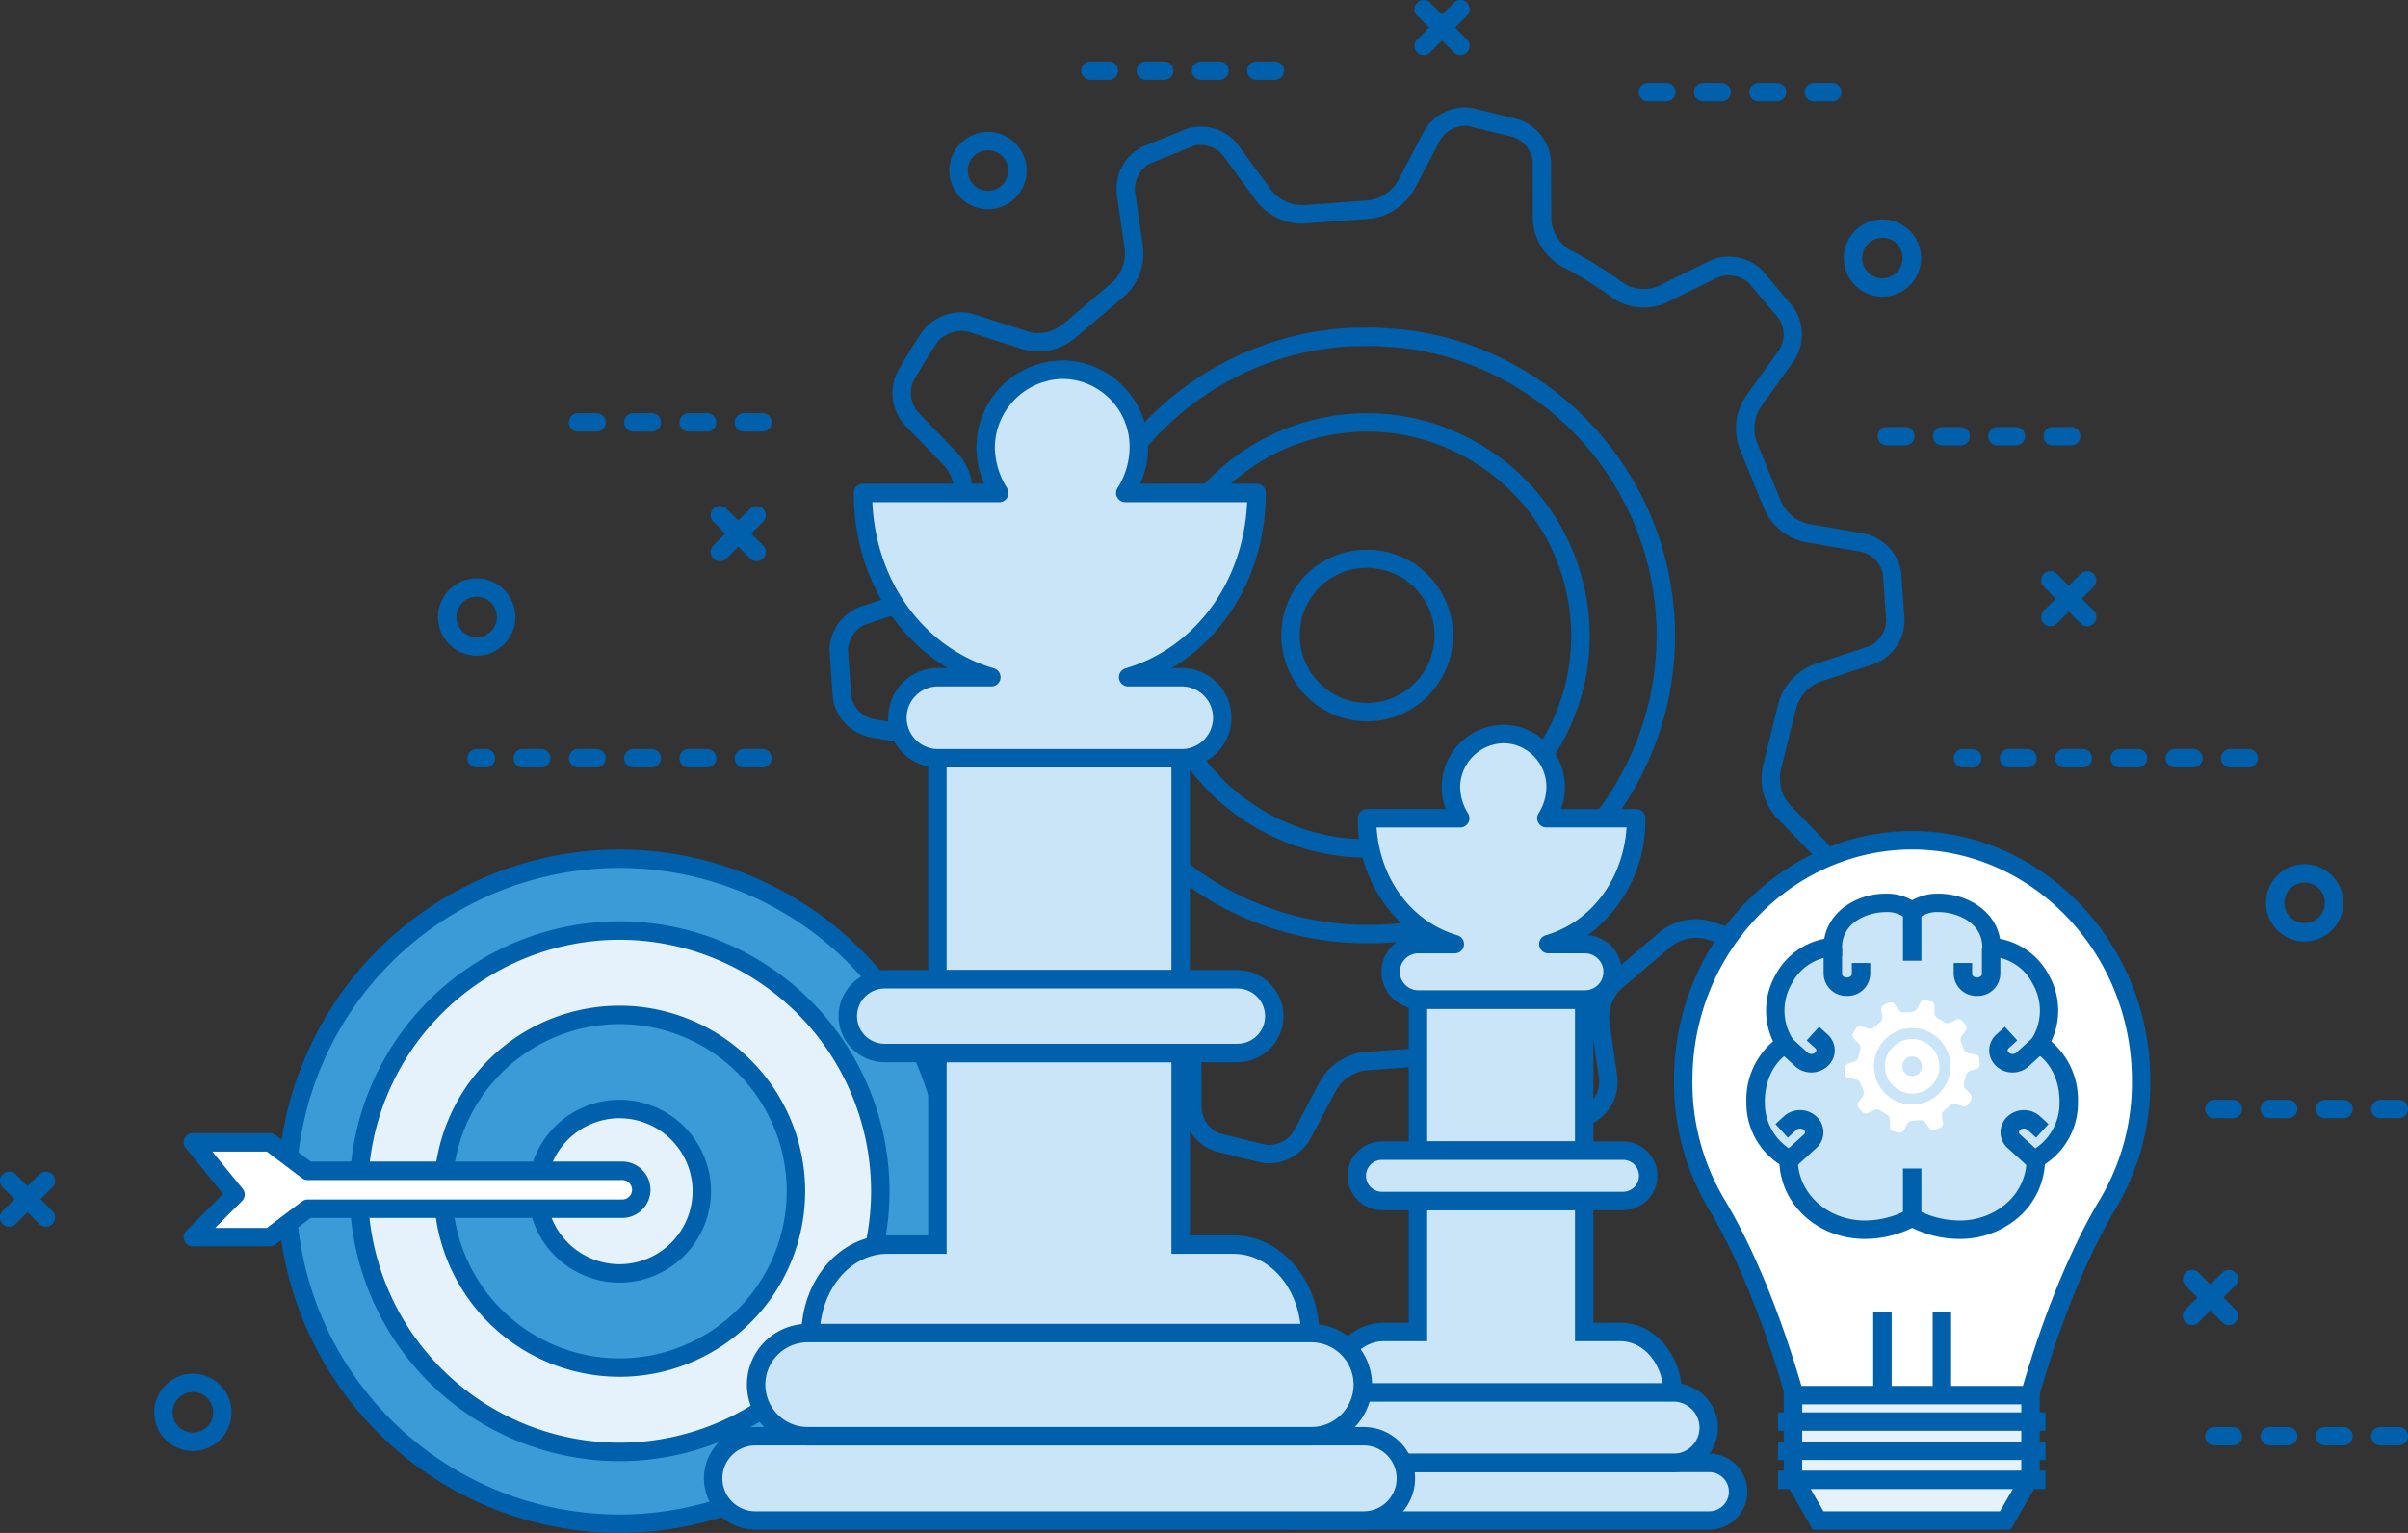
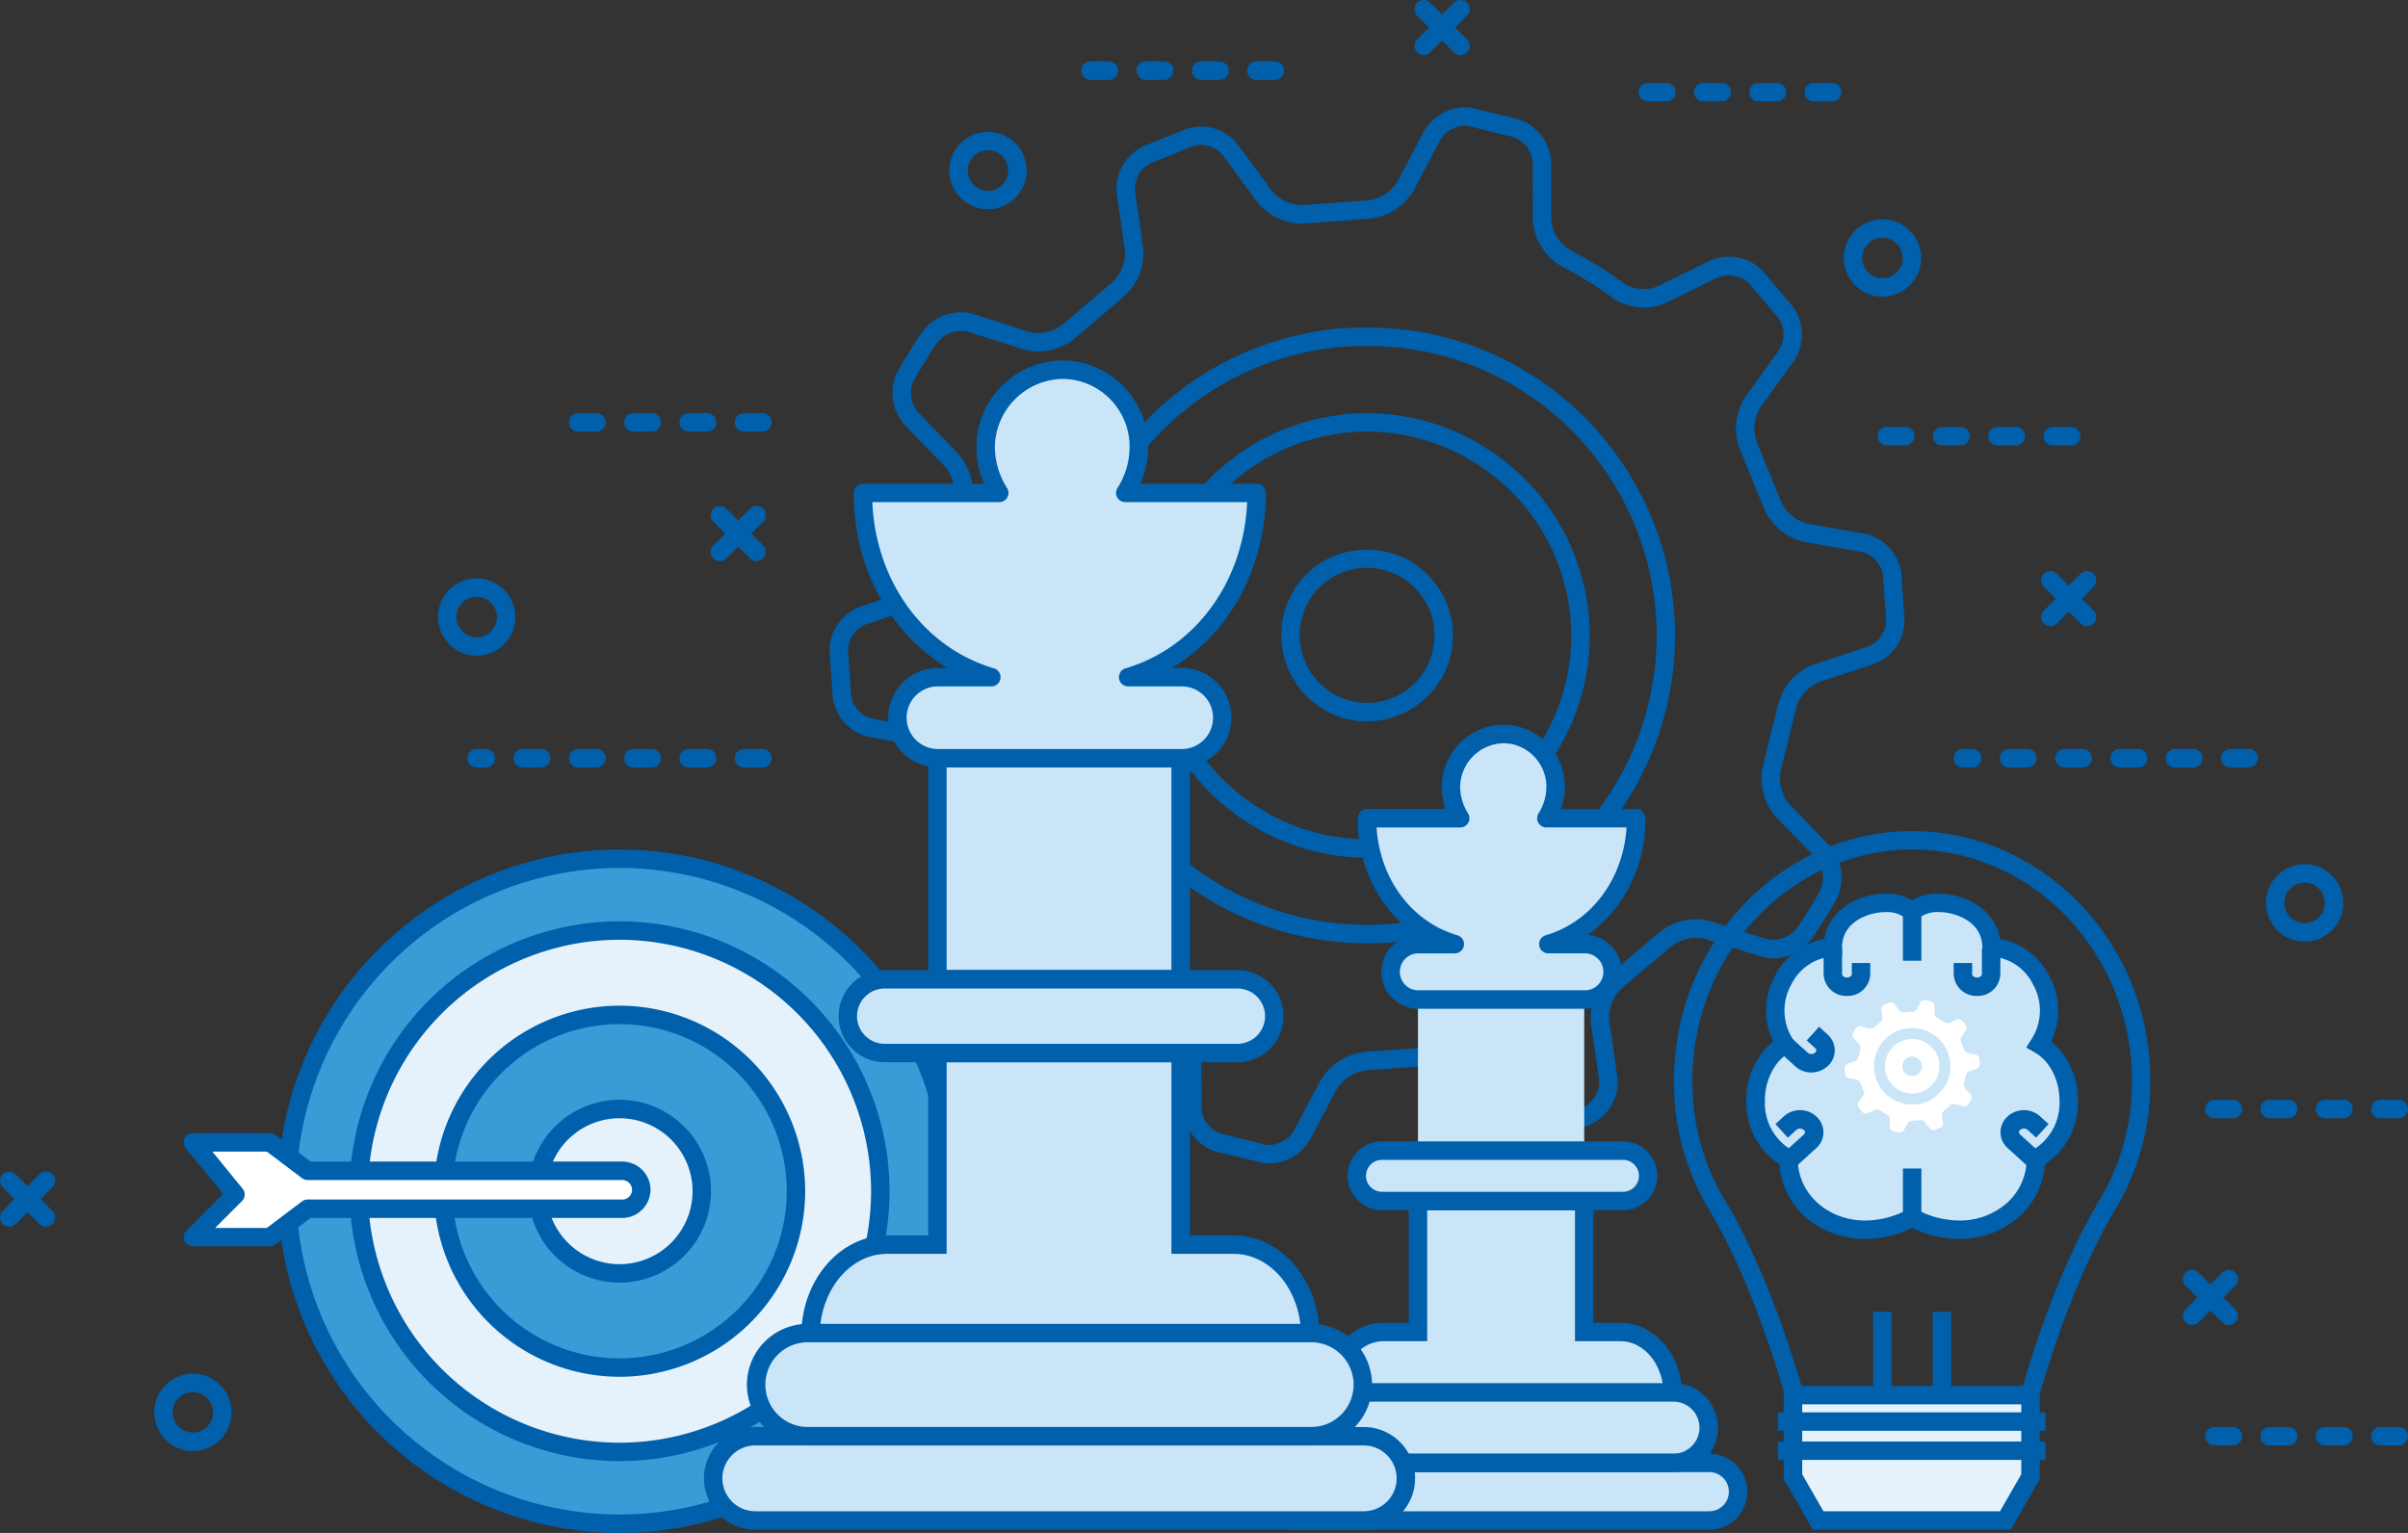
<svg xmlns="http://www.w3.org/2000/svg" width="399.583" height="254.445" viewBox="0 0 399.583 254.445">
  <rect x="0" y="0" width="399.583" height="254.445" fill="#333333" stroke="none" />
  <g id="Group_1514" data-name="Group 1514" transform="translate(404.114 -527.981)">
    <g id="Group_1385" data-name="Group 1385" transform="translate(-266.461 545.796)">
      <g id="Group_1378" data-name="Group 1378" transform="translate(1.526 1.528)">
        <g id="Group_1373" data-name="Group 1373">
          <g id="Group_1372" data-name="Group 1372">
            <g id="Group_1371" data-name="Group 1371">
              <g id="Group_1370" data-name="Group 1370">
                <path id="Path_2734" data-name="Path 2734" d="M-107.282,620.768a6.325,6.325,0,0,0-4.865-5.1l-9.364-1.623a8.138,8.138,0,0,1-5.738-4.953l-3.771-9.273a8.049,8.049,0,0,1,.674-7.511l5.567-7.746a6.314,6.314,0,0,0-.1-7.048l-5.037-5.975a6.341,6.341,0,0,0-6.959-1.273l-8.562,4.2a7.855,7.855,0,0,1-7.422-.727s-1.457-1.129-4.193-2.832c-2.708-1.671-4.372-2.474-4.372-2.474a7.919,7.919,0,0,1-3.932-6.336l-.029-9.575a6.412,6.412,0,0,0-4.262-5.644l-7.559-1.852a6.352,6.352,0,0,0-6.371,3.029l-1.445,2.743-1.745,3.325-1.243,2.354a8.246,8.246,0,0,1-6.476,3.931l-3.684.236-1.659.125-4.643.356a8.087,8.087,0,0,1-6.969-2.964l-5.613-7.644a6.266,6.266,0,0,0-6.739-2.112l-7.237,2.927a6.325,6.325,0,0,0-3.392,6.2l1.352,9.44a8.012,8.012,0,0,1-2.963,6.943l-7.668,6.509a8.069,8.069,0,0,1-7.316,1.69l-9.075-2.909a6.521,6.521,0,0,0-6.774,2.208s-.695.941-2.133,3.289c-1.469,2.405-2,3.376-2,3.376a6.462,6.462,0,0,0,1,7.015l6.642,6.858a8.249,8.249,0,0,1,1.745,7.343l-2.448,9.793a8.177,8.177,0,0,1-4.921,5.683l-9.038,2.994a6.292,6.292,0,0,0-4.053,5.735l.554,7.845a6.323,6.323,0,0,0,4.862,5.1l9.367,1.623a8.159,8.159,0,0,1,5.737,4.953l3.771,9.278a8.121,8.121,0,0,1-.618,7.511l-5.595,7.773a6.176,6.176,0,0,0,.125,7.024l4.98,5.971a6.339,6.339,0,0,0,6.958,1.273l8.561-4.209a7.806,7.806,0,0,1,7.423.726s1.514,1.138,4.194,2.837c2.706,1.667,4.4,2.528,4.4,2.528a7.727,7.727,0,0,1,3.932,6.309l.032,9.547a6.343,6.343,0,0,0,4.231,5.644l7.562,1.852a6.352,6.352,0,0,0,6.368-3.029l4.46-8.418a8.221,8.221,0,0,1,6.45-3.934l9.987-.717a8.105,8.105,0,0,1,6.971,2.957l5.611,7.648a6.261,6.261,0,0,0,6.74,2.115l7.266-2.981a6.255,6.255,0,0,0,3.363-6.175l-1.355-9.413a8.013,8.013,0,0,1,2.963-6.941l7.668-6.512A8.081,8.081,0,0,1-137.759,680l9.079,2.877a6.464,6.464,0,0,0,6.74-2.184s.7-.937,2.163-3.283c1.5-2.4,1.971-3.4,1.971-3.4a6.526,6.526,0,0,0-.993-7.042l-6.618-6.8a8.111,8.111,0,0,1-1.744-7.343l2.418-9.769a8.179,8.179,0,0,1,4.923-5.709l9.064-2.988a6.271,6.271,0,0,0,4.027-5.792Zm-44.986,36.47a49.6,49.6,0,0,1-68.309,15.926A49.571,49.571,0,0,1-236.5,604.878a49.487,49.487,0,0,1,36.126-23.059,36.72,36.72,0,0,1,4.976-.29,30.955,30.955,0,0,1,4.573.122,37.054,37.054,0,0,1,4.985.55,49.02,49.02,0,0,1,17.625,6.727A49.6,49.6,0,0,1-152.268,657.239Z" transform="translate(282.07 -544.943)" fill="none" />
              </g>
            </g>
          </g>
        </g>
        <g id="Group_1377" data-name="Group 1377" transform="translate(52.304 50.766)">
          <g id="Group_1376" data-name="Group 1376">
            <g id="Group_1375" data-name="Group 1375">
              <g id="Group_1374" data-name="Group 1374">
                <path id="Path_2735" data-name="Path 2735" d="M-182.193,594.831a34.841,34.841,0,0,0-10.469-4.4,34.705,34.705,0,0,0-14.537-.38,35.138,35.138,0,0,0-23.671,16.112,35.3,35.3,0,0,0,11.414,48.676,35.336,35.336,0,0,0,48.706-11.385A35.285,35.285,0,0,0-182.193,594.831Zm-7.815,36.661a12.725,12.725,0,0,1-17.515,4.144,12.757,12.757,0,0,1-4.116-17.569,12.1,12.1,0,0,1,3.809-3.914,12.746,12.746,0,0,1,13.734-.146,3.185,3.185,0,0,1,.8.583A12.67,12.67,0,0,1-190.008,631.492Z" transform="translate(236.205 -589.459)" fill="none" />
              </g>
            </g>
          </g>
        </g>
      </g>
      <g id="Group_1381" data-name="Group 1381">
        <g id="Group_1379" data-name="Group 1379">
          <path id="Path_2736" data-name="Path 2736" d="M-210.461,718.892a6.493,6.493,0,0,1-1.24-.119l-7.632-1.867a7.826,7.826,0,0,1-5.4-7.116l-.032-9.557a6.234,6.234,0,0,0-3.072-4.938c-.1-.049-1.8-.92-4.531-2.6-2.716-1.724-4.247-2.87-4.311-2.919a6.093,6.093,0,0,0-3.548-1.041,5.269,5.269,0,0,0-2.28.465l-8.562,4.21a7.17,7.17,0,0,1-3.133.693,7.82,7.82,0,0,1-5.61-2.285l-5.045-6.045a7.729,7.729,0,0,1-.18-8.913l5.583-7.756a6.607,6.607,0,0,0,.487-5.943l-3.816-9.378a6.654,6.654,0,0,0-4.59-4.023l-9.359-1.62a7.85,7.85,0,0,1-6.117-6.413l-.563-7.929a7.814,7.814,0,0,1,5.1-7.3l9.034-2.991a6.7,6.7,0,0,0,3.9-4.5l2.47-9.891a6.724,6.724,0,0,0-1.362-5.909l-6.641-6.858a7.928,7.928,0,0,1-1.254-8.787c.014-.025.555-1.016,2.052-3.465,1.456-2.378,2.176-3.358,2.207-3.4a8.087,8.087,0,0,1,6.371-3.071,6.933,6.933,0,0,1,2.095.314l9.08,2.912a4.9,4.9,0,0,0,1.481.207,6.572,6.572,0,0,0,4.306-1.543l7.741-6.574a6.6,6.6,0,0,0,2.436-5.571l-1.351-9.429a7.839,7.839,0,0,1,4.258-7.8l7.311-2.959a7.758,7.758,0,0,1,8.548,2.629l5.61,7.641a6.579,6.579,0,0,0,5.53,2.353l10.094-.728a6.769,6.769,0,0,0,5.229-3.133l4.426-8.408a7.954,7.954,0,0,1,6.779-3.932,6.488,6.488,0,0,1,1.237.116l7.63,1.867a7.906,7.906,0,0,1,5.427,7.1l.029,9.6a6.44,6.44,0,0,0,3.1,4.982c.034.016,1.731.839,4.474,2.531,2.777,1.728,4.265,2.876,4.328,2.925a5.956,5.956,0,0,0,3.5,1.017,5.571,5.571,0,0,0,2.331-.464l8.545-4.194a7.129,7.129,0,0,1,3.127-.693,7.844,7.844,0,0,1,5.613,2.284l5.1,6.043a7.893,7.893,0,0,1,.17,8.924l-5.567,7.749a6.538,6.538,0,0,0-.537,5.956l3.809,9.357a6.641,6.641,0,0,0,4.589,4.025l9.357,1.621a7.857,7.857,0,0,1,6.122,6.418l.561,7.873a7.791,7.791,0,0,1-5.053,7.348l-9.084,2.995a6.711,6.711,0,0,0-3.9,4.526l-2.438,9.866a6.647,6.647,0,0,0,1.361,5.915l6.612,6.8a8.009,8.009,0,0,1,1.248,8.828h0s-.512,1.065-2.022,3.491c-1.484,2.373-2.2,3.347-2.235,3.387a8.062,8.062,0,0,1-6.33,3.054,6.691,6.691,0,0,1-2.12-.331l-9.057-2.87a6.678,6.678,0,0,0-5.83,1.335l-7.731,6.57a6.589,6.589,0,0,0-2.438,5.568l1.355,9.4a7.752,7.752,0,0,1-4.249,7.788l-7.313,3a7.725,7.725,0,0,1-8.558-2.631l-5.607-7.642a6.584,6.584,0,0,0-5.53-2.347l-10.085.726a6.758,6.758,0,0,0-5.206,3.121l-4.462,8.422A7.951,7.951,0,0,1-210.461,718.892Zm-29.761-33.215a9.1,9.1,0,0,1,5.387,1.656c.014.011,1.506,1.128,4.093,2.768,2.593,1.6,4.256,2.448,4.272,2.458a9.257,9.257,0,0,1,4.769,7.66l.031,9.554a4.805,4.805,0,0,0,3.134,4.182l7.494,1.833a3.476,3.476,0,0,0,.582.046,4.9,4.9,0,0,0,4.077-2.316l4.454-8.407a9.752,9.752,0,0,1,7.768-4.749l9.91-.712a6.266,6.266,0,0,1,.883-.056,9.692,9.692,0,0,1,7.434,3.636l5.607,7.645a4.792,4.792,0,0,0,3.754,1.78,3.679,3.679,0,0,0,1.236-.2l7.2-2.957a4.736,4.736,0,0,0,2.428-4.553l-1.354-9.4a9.564,9.564,0,0,1,3.59-8.4l7.565-6.433a9.607,9.607,0,0,1,6.379-2.341,7.679,7.679,0,0,1,2.439.373l9.056,2.869a4.983,4.983,0,0,0,5.049-1.636c.008-.01.693-.941,2.1-3.184,1.408-2.262,1.883-3.241,1.887-3.251a5.01,5.01,0,0,0-.721-5.327l-6.606-6.793a9.64,9.64,0,0,1-2.1-8.879l2.389-9.666a9.706,9.706,0,0,1,5.914-6.79l9.079-2.992a4.771,4.771,0,0,0,2.978-4.274l-.551-7.748a4.766,4.766,0,0,0-3.611-3.705l-9.354-1.621a9.6,9.6,0,0,1-6.927-5.973l-3.738-9.184a9.525,9.525,0,0,1,.863-9l5.553-7.727a4.767,4.767,0,0,0-.063-5.216l-5-5.927a5.021,5.021,0,0,0-5.116-.884l-8.561,4.2a8.563,8.563,0,0,1-3.661.77,8.96,8.96,0,0,1-5.364-1.654c-.021-.017-1.449-1.115-4.072-2.748-2.59-1.6-4.214-2.387-4.23-2.395a9.481,9.481,0,0,1-4.8-7.7l-.03-9.583a4.875,4.875,0,0,0-3.161-4.18l-7.492-1.835a3.479,3.479,0,0,0-.582-.044,4.9,4.9,0,0,0-4.08,2.315l-4.425,8.408a9.78,9.78,0,0,1-7.815,4.748l-9.884.712a6.427,6.427,0,0,1-.888.056,9.676,9.676,0,0,1-7.434-3.645l-5.609-7.638a4.8,4.8,0,0,0-3.754-1.778,3.638,3.638,0,0,0-1.235.2l-7.18,2.9a4.823,4.823,0,0,0-2.451,4.57l1.351,9.436a9.571,9.571,0,0,1-3.587,8.4l-7.568,6.432a9.5,9.5,0,0,1-6.358,2.334,8,8,0,0,1-2.412-.352l-9.078-2.911a5.183,5.183,0,0,0-5.075,1.656c-.008.011-.689.942-2.061,3.184-1.422,2.329-1.951,3.287-1.965,3.313a4.916,4.916,0,0,0,.749,5.2l6.649,6.869a9.721,9.721,0,0,1,2.109,8.859l-2.427,9.711a9.688,9.688,0,0,1-5.913,6.76l-9.048,3a4.786,4.786,0,0,0-3,4.253l.55,7.768a4.833,4.833,0,0,0,3.607,3.7l9.357,1.621a9.612,9.612,0,0,1,6.926,5.972l3.739,9.19a9.587,9.587,0,0,1-.79,8.975l-5.6,7.777a4.687,4.687,0,0,0,.083,5.181l4.955,5.942a5.03,5.03,0,0,0,5.111.878l8.558-4.207A8.257,8.257,0,0,1-240.222,685.677Z" transform="translate(283.408 -543.603)" fill="#0060ac" />
        </g>
        <g id="Group_1380" data-name="Group 1380" transform="translate(38.104 36.551)">
          <path id="Path_2737" data-name="Path 2737" d="M-198.918,677.864a51.1,51.1,0,0,1-26.968-7.713,51.177,51.177,0,0,1-16.418-70.393,50.951,50.951,0,0,1,37.235-23.769,37.943,37.943,0,0,1,4.874-.3h.3a33.117,33.117,0,0,1,4.714.13,38.052,38.052,0,0,1,5.1.567,50.413,50.413,0,0,1,18.163,6.934,51.2,51.2,0,0,1,16.443,70.415A50.829,50.829,0,0,1-198.918,677.864Zm.476-99.151q-.691,0-1.391.033h-.361a35.2,35.2,0,0,0-4.489.277,47.91,47.91,0,0,0-35.022,22.351,48.116,48.116,0,0,0,15.434,66.181,48.066,48.066,0,0,0,25.353,7.25,47.786,47.786,0,0,0,40.847-22.685,48.138,48.138,0,0,0-15.458-66.2A47.355,47.355,0,0,0-190.6,579.4a35.635,35.635,0,0,0-4.793-.529C-196.464,578.763-197.46,578.713-198.443,578.713Z" transform="translate(249.996 -575.654)" fill="#0060ac" />
        </g>
      </g>
      <g id="Group_1384" data-name="Group 1384" transform="translate(52.292 50.77)">
        <g id="Group_1382" data-name="Group 1382">
          <path id="Path_2738" data-name="Path 2738" d="M-200.632,661.9h0a36.768,36.768,0,0,1-19.439-5.574,36.676,36.676,0,0,1-16.495-22.931,36.587,36.587,0,0,1,4.59-27.852,36.842,36.842,0,0,1,24.7-16.808,36.467,36.467,0,0,1,15.166.4,36.406,36.406,0,0,1,10.932,4.6,36.58,36.58,0,0,1,16.479,22.9,36.549,36.549,0,0,1-4.557,27.822A36.741,36.741,0,0,1-200.632,661.9Zm-.007-70.723a33.117,33.117,0,0,0-6.087.566,33.781,33.781,0,0,0-22.654,15.414,33.553,33.553,0,0,0-4.212,25.539,33.635,33.635,0,0,0,15.132,21.033,33.714,33.714,0,0,0,17.825,5.112h0a33.7,33.7,0,0,0,28.772-16.006,33.506,33.506,0,0,0,4.177-25.506,33.555,33.555,0,0,0-15.125-21.007,33.4,33.4,0,0,0-10.029-4.216A33.466,33.466,0,0,0-200.639,591.176Z" transform="translate(237.554 -588.122)" fill="#0060ac" />
        </g>
        <g id="Group_1383" data-name="Group 1383" transform="translate(22.67 22.656)">
          <path id="Path_2739" data-name="Path 2739" d="M-203.487,636.474a14,14,0,0,1-7.451-2.145,14.328,14.328,0,0,1-4.6-19.669,13.612,13.612,0,0,1,4.3-4.408A14.529,14.529,0,0,1-195.9,610.1a4.123,4.123,0,0,1,.976.7A14.243,14.243,0,0,1-191.31,629.7,14.273,14.273,0,0,1-203.487,636.474Zm0-25.474a11.007,11.007,0,0,0-6.1,1.828,10.581,10.581,0,0,0-3.354,3.444,11.265,11.265,0,0,0,3.624,15.464,10.948,10.948,0,0,0,5.83,1.68,11.234,11.234,0,0,0,9.579-5.335,11.17,11.17,0,0,0-2.89-14.856l-.152-.126a1.808,1.808,0,0,0-.422-.32A11.639,11.639,0,0,0-203.483,611Z" transform="translate(217.676 -607.988)" fill="#0060ac" />
        </g>
      </g>
    </g>
    <g id="Group_1404" data-name="Group 1404" transform="translate(-373.632 668.989)">
      <g id="Group_1387" data-name="Group 1387" transform="translate(17.138 1.529)">
        <g id="Group_1386" data-name="Group 1386">
          <path id="Path_2740" data-name="Path 2740" d="M-362.357,708.158a55.189,55.189,0,0,0,55.19,55.189,55.188,55.188,0,0,0,55.189-55.189,55.188,55.188,0,0,0-55.189-55.189A55.189,55.189,0,0,0-362.357,708.158Z" transform="translate(362.357 -652.969)" fill="#3a9bd7" />
        </g>
      </g>
      <g id="Group_1389" data-name="Group 1389" transform="translate(29.059 13.449)">
        <g id="Group_1388" data-name="Group 1388">
          <path id="Path_2741" data-name="Path 2741" d="M-351.9,706.69a43.27,43.27,0,0,0,43.269,43.269,43.269,43.269,0,0,0,43.268-43.269,43.269,43.269,0,0,0-43.268-43.269A43.27,43.27,0,0,0-351.9,706.69Z" transform="translate(351.904 -663.421)" fill="#e6f2fb" />
        </g>
      </g>
      <g id="Group_1391" data-name="Group 1391" transform="translate(43.057 27.448)">
        <g id="Group_1390" data-name="Group 1390">
          <circle id="Ellipse_81" data-name="Ellipse 81" cx="29.27" cy="29.27" r="29.27" fill="#3a9bd7" />
        </g>
      </g>
      <g id="Group_1393" data-name="Group 1393" transform="translate(58.684 43.075)">
        <g id="Group_1392" data-name="Group 1392">
          <circle id="Ellipse_82" data-name="Ellipse 82" cx="13.644" cy="13.644" r="13.644" fill="#e6f2fb" />
        </g>
      </g>
      <g id="Group_1395" data-name="Group 1395" transform="translate(15.609)">
        <g id="Group_1394" data-name="Group 1394">
          <path id="Path_2742" data-name="Path 2742" d="M-306.979,765.065A56.783,56.783,0,0,1-363.7,708.346a56.782,56.782,0,0,1,56.719-56.718,56.782,56.782,0,0,1,56.718,56.718A56.783,56.783,0,0,1-306.979,765.065Zm0-110.379a53.721,53.721,0,0,0-53.661,53.659,53.72,53.72,0,0,0,53.661,53.66,53.72,53.72,0,0,0,53.659-53.66A53.72,53.72,0,0,0-306.979,654.687Z" transform="translate(363.698 -651.628)" fill="#0060ac" />
        </g>
      </g>
      <g id="Group_1397" data-name="Group 1397" transform="translate(27.529 11.92)">
        <g id="Group_1396" data-name="Group 1396">
          <path id="Path_2743" data-name="Path 2743" d="M-308.446,751.678a44.849,44.849,0,0,1-44.8-44.8,44.849,44.849,0,0,1,44.8-44.8,44.849,44.849,0,0,1,44.8,44.8A44.849,44.849,0,0,1-308.446,751.678Zm0-86.54a41.787,41.787,0,0,0-41.739,41.74,41.787,41.787,0,0,0,41.739,41.74,41.786,41.786,0,0,0,41.738-41.74A41.786,41.786,0,0,0-308.446,665.139Z" transform="translate(353.245 -662.08)" fill="#0060ac" />
        </g>
      </g>
      <g id="Group_1399" data-name="Group 1399" transform="translate(41.528 25.918)">
        <g id="Group_1398" data-name="Group 1398">
          <path id="Path_2744" data-name="Path 2744" d="M-310.17,735.955a30.834,30.834,0,0,1-30.8-30.8,30.835,30.835,0,0,1,30.8-30.8,30.835,30.835,0,0,1,30.8,30.8A30.835,30.835,0,0,1-310.17,735.955Zm0-58.54a27.772,27.772,0,0,0-27.741,27.74A27.773,27.773,0,0,0-310.17,732.9a27.772,27.772,0,0,0,27.74-27.742A27.772,27.772,0,0,0-310.17,677.415Z" transform="translate(340.97 -674.355)" fill="#0060ac" />
        </g>
      </g>
      <g id="Group_1401" data-name="Group 1401" transform="translate(57.154 41.545)">
        <g id="Group_1400" data-name="Group 1400">
          <path id="Path_2745" data-name="Path 2745" d="M-312.094,718.4a15.191,15.191,0,0,1-15.174-15.173,15.191,15.191,0,0,1,15.174-15.173,15.19,15.19,0,0,1,15.173,15.173A15.19,15.19,0,0,1-312.094,718.4Zm0-27.286a12.128,12.128,0,0,0-12.115,12.113,12.128,12.128,0,0,0,12.115,12.115,12.128,12.128,0,0,0,12.115-12.115A12.128,12.128,0,0,0-312.094,691.118Z" transform="translate(327.268 -688.058)" fill="#0060ac" />
        </g>
      </g>
      <g id="Group_1402" data-name="Group 1402" transform="translate(1.529 48.604)">
        <path id="Path_2746" data-name="Path 2746" d="M-304.926,698.968h-52.085l-6.261-4.72h-12.772l7.064,8.655-7.064,7.077h12.772l6.262-4.717h52.083a3.171,3.171,0,0,0,3.287-3.149A3.171,3.171,0,0,0-304.926,698.968Z" transform="translate(376.044 -694.248)" fill="#fff" />
      </g>
      <g id="Group_1403" data-name="Group 1403" transform="translate(0 47.075)">
        <path id="Path_2747" data-name="Path 2747" d="M-363.083,711.7h-12.773a1.53,1.53,0,0,1-1.413-.943,1.53,1.53,0,0,1,.331-1.666l6.087-6.1-6.19-7.585a1.531,1.531,0,0,1-.2-1.623,1.53,1.53,0,0,1,1.381-.874h12.773a1.522,1.522,0,0,1,.92.308l5.853,4.412h51.572a4.7,4.7,0,0,1,4.817,4.676,4.7,4.7,0,0,1-4.817,4.678h-51.571l-5.854,4.41A1.532,1.532,0,0,1-363.083,711.7Zm-9.084-3.058h8.572l5.854-4.41a1.531,1.531,0,0,1,.92-.307h52.083a1.637,1.637,0,0,0,1.757-1.619,1.654,1.654,0,0,0-1.757-1.616h-52.085a1.53,1.53,0,0,1-.92-.308l-5.853-4.412h-9.038l5.027,6.158a1.527,1.527,0,0,1-.1,2.046Z" transform="translate(377.385 -692.907)" fill="#0060ac" />
      </g>
    </g>
    <g id="Group_1405" data-name="Group 1405" transform="translate(-28.105 671.426)">
      <path id="Path_2748" data-name="Path 2748" d="M-67.981,666.6a6.426,6.426,0,0,1-6.418-6.42,6.424,6.424,0,0,1,6.418-6.417,6.424,6.424,0,0,1,6.418,6.417A6.426,6.426,0,0,1-67.981,666.6Zm0-9.778a3.362,3.362,0,0,0-3.36,3.357,3.364,3.364,0,0,0,3.36,3.361,3.364,3.364,0,0,0,3.36-3.361A3.362,3.362,0,0,0-67.981,656.825Z" transform="translate(74.399 -653.765)" fill="#0060ac" />
    </g>
    <g id="Group_1406" data-name="Group 1406" transform="translate(-98.162 564.391)">
      <path id="Path_2749" data-name="Path 2749" d="M-129.412,572.746a6.427,6.427,0,0,1-6.418-6.42,6.425,6.425,0,0,1,6.418-6.417,6.425,6.425,0,0,1,6.419,6.417A6.427,6.427,0,0,1-129.412,572.746Zm0-9.778a3.361,3.361,0,0,0-3.359,3.357,3.363,3.363,0,0,0,3.359,3.361,3.363,3.363,0,0,0,3.36-3.361A3.361,3.361,0,0,0-129.412,562.968Z" transform="translate(135.83 -559.908)" fill="#0060ac" />
    </g>
    <g id="Group_1407" data-name="Group 1407" transform="translate(-378.521 755.99)">
      <path id="Path_2750" data-name="Path 2750" d="M-375.254,740.754a6.425,6.425,0,0,1-6.418-6.417,6.426,6.426,0,0,1,6.418-6.419,6.426,6.426,0,0,1,6.419,6.419A6.425,6.425,0,0,1-375.254,740.754Zm0-9.778a3.363,3.363,0,0,0-3.359,3.361,3.361,3.361,0,0,0,3.359,3.358,3.362,3.362,0,0,0,3.36-3.358A3.364,3.364,0,0,0-375.254,730.977Z" transform="translate(381.672 -727.918)" fill="#0060ac" />
    </g>
    <g id="Group_1408" data-name="Group 1408" transform="translate(-246.585 549.869)">
      <path id="Path_2751" data-name="Path 2751" d="M-259.562,560.012a6.427,6.427,0,0,1-6.418-6.421,6.425,6.425,0,0,1,6.418-6.417,6.424,6.424,0,0,1,6.418,6.417A6.426,6.426,0,0,1-259.562,560.012Zm0-9.778a3.361,3.361,0,0,0-3.358,3.357,3.363,3.363,0,0,0,3.358,3.361,3.364,3.364,0,0,0,3.36-3.361A3.362,3.362,0,0,0-259.562,550.234Z" transform="translate(265.98 -547.174)" fill="#0060ac" />
    </g>
    <g id="Group_1409" data-name="Group 1409" transform="translate(-331.43 623.975)">
      <path id="Path_2752" data-name="Path 2752" d="M-333.961,624.992a6.424,6.424,0,0,1-6.418-6.417,6.425,6.425,0,0,1,6.418-6.419,6.426,6.426,0,0,1,6.418,6.419A6.425,6.425,0,0,1-333.961,624.992Zm0-9.778a3.364,3.364,0,0,0-3.36,3.361,3.362,3.362,0,0,0,3.36,3.359,3.362,3.362,0,0,0,3.36-3.359A3.364,3.364,0,0,0-333.961,615.215Z" transform="translate(340.379 -612.156)" fill="#0060ac" />
    </g>
    <g id="Group_1410" data-name="Group 1410" transform="translate(-326.541 652.303)">
      <path id="Path_2753" data-name="Path 2753" d="M-287.147,640.057h-3.06a1.529,1.529,0,0,1-1.529-1.529,1.53,1.53,0,0,1,1.529-1.53h3.06a1.529,1.529,0,0,1,1.529,1.53A1.529,1.529,0,0,1-287.147,640.057Zm-9.177,0h-3.06a1.529,1.529,0,0,1-1.529-1.529,1.529,1.529,0,0,1,1.529-1.53h3.06a1.53,1.53,0,0,1,1.529,1.53A1.529,1.529,0,0,1-296.324,640.057Zm-9.178,0h-3.059a1.529,1.529,0,0,1-1.529-1.529A1.529,1.529,0,0,1-308.56,637h3.059a1.529,1.529,0,0,1,1.529,1.53A1.529,1.529,0,0,1-305.5,640.057Zm-9.177,0h-3.06a1.529,1.529,0,0,1-1.529-1.529,1.53,1.53,0,0,1,1.529-1.53h3.06a1.53,1.53,0,0,1,1.529,1.53A1.529,1.529,0,0,1-314.679,640.057Zm-9.178,0h-3.059a1.529,1.529,0,0,1-1.529-1.529,1.529,1.529,0,0,1,1.529-1.53h3.059a1.53,1.53,0,0,1,1.53,1.53A1.53,1.53,0,0,1-323.857,640.057Zm-9.177,0h-1.529a1.529,1.529,0,0,1-1.529-1.529,1.529,1.529,0,0,1,1.529-1.53h1.529a1.529,1.529,0,0,1,1.529,1.53A1.529,1.529,0,0,1-333.033,640.057Z" transform="translate(336.092 -636.997)" fill="#0060ac" />
    </g>
    <g id="Group_1411" data-name="Group 1411" transform="translate(-309.717 596.563)">
      <path id="Path_2754" data-name="Path 2754" d="M-289.218,591.178h-3.06a1.529,1.529,0,0,1-1.529-1.529,1.529,1.529,0,0,1,1.529-1.529h3.06a1.528,1.528,0,0,1,1.529,1.529A1.529,1.529,0,0,1-289.218,591.178Zm-9.177,0h-3.06a1.529,1.529,0,0,1-1.529-1.529,1.528,1.528,0,0,1,1.529-1.529h3.06a1.529,1.529,0,0,1,1.529,1.529A1.53,1.53,0,0,1-298.4,591.178Zm-9.178,0h-3.059a1.529,1.529,0,0,1-1.529-1.529,1.528,1.528,0,0,1,1.529-1.529h3.059a1.528,1.528,0,0,1,1.529,1.529A1.529,1.529,0,0,1-307.573,591.178Zm-9.177,0h-3.06a1.53,1.53,0,0,1-1.529-1.529,1.529,1.529,0,0,1,1.529-1.529h3.06a1.529,1.529,0,0,1,1.529,1.529A1.53,1.53,0,0,1-316.75,591.178Z" transform="translate(321.339 -588.119)" fill="#0060ac" />
    </g>
    <g id="Group_1412" data-name="Group 1412" transform="translate(-132.189 541.747)">
      <path id="Path_2755" data-name="Path 2755" d="M-133.547,543.111h-3.06a1.529,1.529,0,0,1-1.529-1.529,1.529,1.529,0,0,1,1.529-1.529h3.06a1.529,1.529,0,0,1,1.529,1.529A1.53,1.53,0,0,1-133.547,543.111Zm-9.178,0h-3.059a1.529,1.529,0,0,1-1.529-1.529,1.529,1.529,0,0,1,1.529-1.529h3.059a1.53,1.53,0,0,1,1.53,1.529A1.53,1.53,0,0,1-142.725,543.111Zm-9.177,0h-3.059a1.53,1.53,0,0,1-1.53-1.529,1.53,1.53,0,0,1,1.53-1.529h3.059a1.529,1.529,0,0,1,1.529,1.529A1.529,1.529,0,0,1-151.9,543.111Zm-9.177,0h-3.06a1.529,1.529,0,0,1-1.529-1.529,1.529,1.529,0,0,1,1.529-1.529h3.06a1.529,1.529,0,0,1,1.529,1.529A1.53,1.53,0,0,1-161.079,543.111Z" transform="translate(165.668 -540.052)" fill="#0060ac" />
    </g>
    <g id="Group_1413" data-name="Group 1413" transform="translate(-224.691 538.18)">
      <path id="Path_2756" data-name="Path 2756" d="M-214.66,539.983h-3.06a1.529,1.529,0,0,1-1.529-1.529,1.529,1.529,0,0,1,1.529-1.529h3.06a1.529,1.529,0,0,1,1.529,1.529A1.528,1.528,0,0,1-214.66,539.983Zm-9.178,0H-226.9a1.528,1.528,0,0,1-1.529-1.529,1.529,1.529,0,0,1,1.529-1.529h3.059a1.53,1.53,0,0,1,1.53,1.529A1.529,1.529,0,0,1-223.838,539.983Zm-9.177,0h-3.059a1.529,1.529,0,0,1-1.53-1.529,1.53,1.53,0,0,1,1.53-1.529h3.059a1.529,1.529,0,0,1,1.529,1.529A1.528,1.528,0,0,1-233.015,539.983Zm-9.177,0h-3.06a1.529,1.529,0,0,1-1.529-1.529,1.529,1.529,0,0,1,1.529-1.529h3.06a1.529,1.529,0,0,1,1.529,1.529A1.528,1.528,0,0,1-242.192,539.983Z" transform="translate(246.781 -536.924)" fill="#0060ac" />
    </g>
    <g id="Group_1414" data-name="Group 1414" transform="translate(-38.181 710.534)">
      <path id="Path_2757" data-name="Path 2757" d="M-51.113,691.118h-3.059a1.53,1.53,0,0,1-1.53-1.529,1.53,1.53,0,0,1,1.53-1.531h3.059a1.529,1.529,0,0,1,1.529,1.531A1.529,1.529,0,0,1-51.113,691.118Zm-9.177,0h-3.06a1.53,1.53,0,0,1-1.529-1.529,1.53,1.53,0,0,1,1.529-1.531h3.06a1.53,1.53,0,0,1,1.529,1.531A1.53,1.53,0,0,1-60.29,691.118Zm-9.178,0h-3.059a1.529,1.529,0,0,1-1.529-1.529,1.529,1.529,0,0,1,1.529-1.531h3.059a1.53,1.53,0,0,1,1.53,1.531A1.53,1.53,0,0,1-69.468,691.118Zm-9.177,0H-81.7a1.53,1.53,0,0,1-1.53-1.529,1.53,1.53,0,0,1,1.53-1.531h3.059a1.529,1.529,0,0,1,1.529,1.531A1.529,1.529,0,0,1-78.645,691.118Z" transform="translate(83.234 -688.058)" fill="#0060ac" />
    </g>
    <g id="Group_1415" data-name="Group 1415" transform="translate(-92.541 598.85)">
      <path id="Path_2758" data-name="Path 2758" d="M-98.78,593.185h-3.06a1.53,1.53,0,0,1-1.529-1.53,1.529,1.529,0,0,1,1.529-1.529h3.06a1.529,1.529,0,0,1,1.529,1.529A1.53,1.53,0,0,1-98.78,593.185Zm-9.178,0h-3.059a1.529,1.529,0,0,1-1.529-1.53,1.529,1.529,0,0,1,1.529-1.529h3.059a1.53,1.53,0,0,1,1.53,1.529A1.53,1.53,0,0,1-107.958,593.185Zm-9.177,0h-3.059a1.53,1.53,0,0,1-1.53-1.53,1.53,1.53,0,0,1,1.53-1.529h3.059a1.529,1.529,0,0,1,1.529,1.529A1.529,1.529,0,0,1-117.135,593.185Zm-9.177,0h-3.06a1.53,1.53,0,0,1-1.529-1.53,1.529,1.529,0,0,1,1.529-1.529h3.06a1.529,1.529,0,0,1,1.529,1.529A1.53,1.53,0,0,1-126.312,593.185Z" transform="translate(130.901 -590.125)" fill="#0060ac" />
    </g>
    <g id="Group_1416" data-name="Group 1416" transform="translate(-38.181 764.842)">
      <path id="Path_2759" data-name="Path 2759" d="M-51.113,738.738h-3.059a1.53,1.53,0,0,1-1.53-1.529,1.53,1.53,0,0,1,1.53-1.529h3.059a1.529,1.529,0,0,1,1.529,1.529A1.529,1.529,0,0,1-51.113,738.738Zm-9.177,0h-3.06a1.529,1.529,0,0,1-1.529-1.529,1.529,1.529,0,0,1,1.529-1.529h3.06a1.529,1.529,0,0,1,1.529,1.529A1.529,1.529,0,0,1-60.29,738.738Zm-9.178,0h-3.059a1.529,1.529,0,0,1-1.529-1.529,1.529,1.529,0,0,1,1.529-1.529h3.059a1.53,1.53,0,0,1,1.53,1.529A1.53,1.53,0,0,1-69.468,738.738Zm-9.177,0H-81.7a1.53,1.53,0,0,1-1.53-1.529,1.53,1.53,0,0,1,1.53-1.529h3.059a1.529,1.529,0,0,1,1.529,1.529A1.529,1.529,0,0,1-78.645,738.738Z" transform="translate(83.234 -735.68)" fill="#0060ac" />
    </g>
    <g id="Group_1417" data-name="Group 1417" transform="translate(-79.917 652.303)">
      <path id="Path_2760" data-name="Path 2760" d="M-70.887,640.057h-3.059a1.529,1.529,0,0,1-1.529-1.529A1.529,1.529,0,0,1-73.946,637h3.059a1.53,1.53,0,0,1,1.53,1.53A1.53,1.53,0,0,1-70.887,640.057Zm-9.177,0h-3.059a1.53,1.53,0,0,1-1.53-1.529,1.53,1.53,0,0,1,1.53-1.53h3.059a1.529,1.529,0,0,1,1.529,1.53A1.529,1.529,0,0,1-80.064,640.057Zm-9.177,0H-92.3a1.529,1.529,0,0,1-1.529-1.529A1.529,1.529,0,0,1-92.3,637h3.06a1.53,1.53,0,0,1,1.529,1.53A1.529,1.529,0,0,1-89.241,640.057Zm-9.178,0h-3.059a1.529,1.529,0,0,1-1.529-1.529,1.529,1.529,0,0,1,1.529-1.53h3.059a1.53,1.53,0,0,1,1.53,1.53A1.53,1.53,0,0,1-98.419,640.057Zm-9.177,0h-3.06a1.529,1.529,0,0,1-1.529-1.529,1.53,1.53,0,0,1,1.529-1.53h3.06a1.529,1.529,0,0,1,1.529,1.53A1.529,1.529,0,0,1-107.6,640.057Zm-9.177,0h-1.53a1.529,1.529,0,0,1-1.529-1.529A1.53,1.53,0,0,1-118.3,637h1.53a1.53,1.53,0,0,1,1.529,1.53A1.529,1.529,0,0,1-116.772,640.057Z" transform="translate(119.832 -636.997)" fill="#0060ac" />
    </g>
    <g id="Group_1420" data-name="Group 1420" transform="translate(-41.888 738.771)">
      <g id="Group_1418" data-name="Group 1418">
        <path id="Path_2761" data-name="Path 2761" d="M-78.865,721.97a1.529,1.529,0,0,1-1.081-.448l-6.091-6.092a1.528,1.528,0,0,1,0-2.162,1.528,1.528,0,0,1,2.162,0l6.092,6.091a1.529,1.529,0,0,1,0,2.163A1.529,1.529,0,0,1-78.865,721.97Z" transform="translate(86.485 -712.819)" fill="#0060ac" />
      </g>
      <g id="Group_1419" data-name="Group 1419">
        <path id="Path_2762" data-name="Path 2762" d="M-84.956,721.97a1.529,1.529,0,0,1-1.081-.448,1.529,1.529,0,0,1,0-2.163l6.091-6.091a1.529,1.529,0,0,1,2.163,0,1.528,1.528,0,0,1,0,2.162l-6.092,6.092A1.529,1.529,0,0,1-84.956,721.97Z" transform="translate(86.485 -712.819)" fill="#0060ac" />
      </g>
    </g>
    <g id="Group_1423" data-name="Group 1423" transform="translate(-65.401 622.774)">
      <g id="Group_1421" data-name="Group 1421">
        <path id="Path_2763" data-name="Path 2763" d="M-99.482,620.254a1.524,1.524,0,0,1-1.081-.448l-6.092-6.092a1.528,1.528,0,0,1,0-2.162,1.529,1.529,0,0,1,2.163,0l6.092,6.091a1.529,1.529,0,0,1,0,2.163A1.525,1.525,0,0,1-99.482,620.254Z" transform="translate(107.103 -611.103)" fill="#0060ac" />
      </g>
      <g id="Group_1422" data-name="Group 1422">
        <path id="Path_2764" data-name="Path 2764" d="M-105.573,620.254a1.525,1.525,0,0,1-1.082-.448,1.529,1.529,0,0,1,0-2.163l6.092-6.091a1.529,1.529,0,0,1,2.163,0,1.528,1.528,0,0,1,0,2.162l-6.092,6.092A1.524,1.524,0,0,1-105.573,620.254Z" transform="translate(107.103 -611.103)" fill="#0060ac" />
      </g>
    </g>
    <g id="Group_1426" data-name="Group 1426" transform="translate(-404.114 722.447)">
      <g id="Group_1424" data-name="Group 1424">
        <path id="Path_2765" data-name="Path 2765" d="M-396.494,707.656a1.524,1.524,0,0,1-1.081-.448l-6.092-6.091a1.531,1.531,0,0,1,0-2.163,1.529,1.529,0,0,1,2.163,0l6.091,6.092a1.528,1.528,0,0,1,0,2.162A1.524,1.524,0,0,1-396.494,707.656Z" transform="translate(404.114 -698.505)" fill="#0060ac" />
      </g>
      <g id="Group_1425" data-name="Group 1425">
        <path id="Path_2766" data-name="Path 2766" d="M-402.585,707.656a1.526,1.526,0,0,1-1.082-.448,1.53,1.53,0,0,1,0-2.162l6.092-6.092a1.528,1.528,0,0,1,2.162,0,1.529,1.529,0,0,1,0,2.163l-6.091,6.091A1.524,1.524,0,0,1-402.585,707.656Z" transform="translate(404.114 -698.505)" fill="#0060ac" />
      </g>
    </g>
    <g id="Group_1429" data-name="Group 1429" transform="translate(-286.181 611.974)">
      <g id="Group_1427" data-name="Group 1427">
        <path id="Path_2767" data-name="Path 2767" d="M-293.081,610.784a1.524,1.524,0,0,1-1.081-.448l-6.091-6.092a1.528,1.528,0,0,1,0-2.162,1.528,1.528,0,0,1,2.162,0l6.092,6.091a1.529,1.529,0,0,1,0,2.163A1.525,1.525,0,0,1-293.081,610.784Z" transform="translate(300.701 -601.633)" fill="#0060ac" />
      </g>
      <g id="Group_1428" data-name="Group 1428">
-         <path id="Path_2768" data-name="Path 2768" d="M-299.172,610.784a1.524,1.524,0,0,1-1.081-.448,1.529,1.529,0,0,1,0-2.163l6.091-6.091a1.529,1.529,0,0,1,2.163,0,1.528,1.528,0,0,1,0,2.162l-6.092,6.092A1.524,1.524,0,0,1-299.172,610.784Z" transform="translate(300.701 -601.633)" fill="#0060ac" />
+         <path id="Path_2768" data-name="Path 2768" d="M-299.172,610.784a1.524,1.524,0,0,1-1.081-.448,1.529,1.529,0,0,1,0-2.163l6.091-6.091a1.529,1.529,0,0,1,2.163,0,1.528,1.528,0,0,1,0,2.162l-6.092,6.092A1.524,1.524,0,0,1-299.172,610.784" transform="translate(300.701 -601.633)" fill="#0060ac" />
      </g>
    </g>
    <g id="Group_1432" data-name="Group 1432" transform="translate(-169.39 527.981)">
      <g id="Group_1430" data-name="Group 1430">
        <path id="Path_2769" data-name="Path 2769" d="M-190.669,537.132a1.524,1.524,0,0,1-1.081-.448l-6.091-6.092a1.528,1.528,0,0,1,0-2.162,1.528,1.528,0,0,1,2.162,0l6.092,6.091a1.529,1.529,0,0,1,0,2.163A1.524,1.524,0,0,1-190.669,537.132Z" transform="translate(198.289 -527.981)" fill="#0060ac" />
      </g>
      <g id="Group_1431" data-name="Group 1431">
        <path id="Path_2770" data-name="Path 2770" d="M-196.76,537.132a1.524,1.524,0,0,1-1.081-.448,1.529,1.529,0,0,1,0-2.163l6.091-6.091a1.529,1.529,0,0,1,2.163,0,1.528,1.528,0,0,1,0,2.162l-6.092,6.092A1.524,1.524,0,0,1-196.76,537.132Z" transform="translate(198.289 -527.981)" fill="#0060ac" />
      </g>
    </g>
    <g id="Group_1471" data-name="Group 1471" transform="translate(-126.331 665.927)">
      <g id="Group_1449" data-name="Group 1449">
        <g id="Group_1433" data-name="Group 1433" transform="translate(1.529 1.529)">
-           <path id="Path_2771" data-name="Path 2771" d="M-120.9,650.284h-.6c-20.849.209-37.692,17.942-37.692,39.807a39.258,39.258,0,0,0,5.377,20.329c8.879,14.721,13.846,34.818,13.846,34.818h37.54s4.966-20.1,13.846-34.818A39.258,39.258,0,0,0-83.2,690.091C-83.2,668.226-100.047,650.493-120.9,650.284Z" transform="translate(159.19 -650.284)" fill="#fff" />
-         </g>
+           </g>
        <g id="Group_1434" data-name="Group 1434">
          <path id="Path_2772" data-name="Path 2772" d="M-102.239,746.956h-38.737l-.287-1.162c-.049-.2-5.018-20.048-13.671-34.4a40.822,40.822,0,0,1-5.6-21.119c0-22.575,17.587-41.12,39.206-41.336h.617c21.633.217,39.221,18.761,39.221,41.336a40.822,40.822,0,0,1-5.6,21.119c-8.653,14.347-13.622,34.2-13.671,34.4l-.287,1.162Zm-36.355-3.06h35.171c1.207-4.542,5.945-21.186,13.72-34.079a37.761,37.761,0,0,0,5.157-19.539c0-20.906-16.229-38.077-36.178-38.278h-.586c-19.933.2-36.162,17.372-36.162,38.278a37.761,37.761,0,0,0,5.157,19.539C-144.54,722.71-139.8,739.354-138.594,743.9Z" transform="translate(160.531 -648.943)" fill="#0060ac" />
        </g>
        <g id="Group_1438" data-name="Group 1438" transform="translate(19.742 93.63)">
          <g id="Group_1437" data-name="Group 1437">
            <g id="Group_1436" data-name="Group 1436">
              <g id="Group_1435" data-name="Group 1435">
                <path id="Path_2773" data-name="Path 2773" d="M-143.22,731.046v13.533l4.173,7.268h31.073l4.173-7.268V731.046Z" transform="translate(143.22 -731.046)" fill="#e6f2fb" />
              </g>
            </g>
          </g>
        </g>
        <g id="Group_1442" data-name="Group 1442" transform="translate(18.212 92.101)">
          <g id="Group_1441" data-name="Group 1441">
            <g id="Group_1440" data-name="Group 1440">
              <g id="Group_1439" data-name="Group 1439">
                <path id="Path_2774" data-name="Path 2774" d="M-106.9,753.565h-32.845l-4.817-8.39V729.705h42.479v15.469Zm-31.073-3.059h29.3l3.53-6.147v-11.6H-141.5v11.6Z" transform="translate(144.561 -729.705)" fill="#0060ac" />
              </g>
            </g>
          </g>
        </g>
        <g id="Group_1443" data-name="Group 1443" transform="translate(17.252 96.483)">
          <rect id="Rectangle_265" data-name="Rectangle 265" width="44.4" height="3.059" fill="#0060ac" />
        </g>
        <g id="Group_1444" data-name="Group 1444" transform="translate(17.252 101.32)">
          <rect id="Rectangle_266" data-name="Rectangle 266" width="44.4" height="3.059" fill="#0060ac" />
        </g>
        <g id="Group_1445" data-name="Group 1445" transform="translate(17.252 106.156)">
-           <rect id="Rectangle_267" data-name="Rectangle 267" width="44.4" height="3.059" fill="#0060ac" />
-         </g>
+           </g>
        <g id="Group_1448" data-name="Group 1448" transform="translate(33.058 79.793)">
          <g id="Group_1446" data-name="Group 1446" transform="translate(9.868)">
            <rect id="Rectangle_268" data-name="Rectangle 268" width="3.059" height="13.838" fill="#0060ac" />
          </g>
          <g id="Group_1447" data-name="Group 1447">
            <rect id="Rectangle_269" data-name="Rectangle 269" width="3.059" height="13.838" fill="#0060ac" />
          </g>
        </g>
      </g>
      <g id="Group_1450" data-name="Group 1450" transform="translate(13.539 11.918)">
        <path id="Path_2775" data-name="Path 2775" d="M-122.676,660.865c-3.273-3.194-13.166-1.171-13.166,5.906-6.647,0-12.511,8.839-7.9,16.1-6.3,3.546-6.987,15.053.544,19.012,0,9.09,10.341,15.094,20.526,9.745,10.185,5.35,20.526-.655,20.526-9.745,7.532-3.958,6.839-15.466.544-19.012,4.607-7.26-1.257-16.1-7.9-16.1C-109.51,659.694-119.4,657.671-122.676,660.865Z" transform="translate(148.659 -659.394)" fill="#cae5f8" fill-rule="evenodd" />
      </g>
      <g id="Group_1451" data-name="Group 1451" transform="translate(12.009 10.388)">
        <path id="Path_2776" data-name="Path 2776" d="M-114.688,715.361h0a17.954,17.954,0,0,1-7.8-1.836,17.958,17.958,0,0,1-7.8,1.836c-7.67,0-13.744-5.375-14.225-12.392A12.121,12.121,0,0,1-150,692.676a12.7,12.7,0,0,1,4.428-10.1,11.955,11.955,0,0,1,.395-11.008,11.661,11.661,0,0,1,8.109-6.024c.8-4.719,5.553-7.491,10.16-7.491a8.61,8.61,0,0,1,4.419,1.09,8.61,8.61,0,0,1,4.419-1.09c4.607,0,9.36,2.772,10.16,7.491a11.663,11.663,0,0,1,8.109,6.024,11.952,11.952,0,0,1,.393,11.008,12.7,12.7,0,0,1,4.429,10.1,12.116,12.116,0,0,1-5.486,10.291,12.759,12.759,0,0,1-4.18,8.632A14.8,14.8,0,0,1-114.688,715.361Zm-7.8-5.274.71.374a15.17,15.17,0,0,0,7.089,1.842,11.754,11.754,0,0,0,7.982-2.959,9.746,9.746,0,0,0,3.216-7.272v-.925l.818-.429a9.019,9.019,0,0,0,4.638-8.084c.051-3.564-1.57-6.8-4.133-8.242l-1.4-.791.864-1.362a8.808,8.808,0,0,0,.228-9.2,8.231,8.231,0,0,0-6.841-4.551h-1.529V666.96c0-4.26-4.427-5.848-7.218-5.848a4.944,4.944,0,0,0-3.352,1.037l-1.067,1.042-1.069-1.042a4.934,4.934,0,0,0-3.351-1.037c-2.791,0-7.218,1.588-7.218,5.848v1.529h-1.529a8.233,8.233,0,0,0-6.842,4.552,8.806,8.806,0,0,0,.229,9.2l.864,1.363-1.4.79c-2.562,1.443-4.184,4.678-4.133,8.241a9.022,9.022,0,0,0,4.638,8.085l.818.429v.925c0,5.736,4.92,10.232,11.2,10.232a15.166,15.166,0,0,0,7.088-1.842Z" transform="translate(150 -658.052)" fill="#0060ac" />
      </g>
      <g id="Group_1460" data-name="Group 1460" transform="translate(28.307 28.028)">
        <g id="Group_1455" data-name="Group 1455">
          <g id="Group_1454" data-name="Group 1454">
            <g id="Group_1453" data-name="Group 1453">
              <g id="Group_1452" data-name="Group 1452">
                <path id="Path_2777" data-name="Path 2777" d="M-113.35,683.22a.81.81,0,0,0-.622-.655l-1.2-.206a1.051,1.051,0,0,1-.734-.633l-.482-1.189a1.029,1.029,0,0,1,.087-.959l.712-.991a.807.807,0,0,0-.013-.9l-.643-.762a.809.809,0,0,0-.891-.164l-1.1.538a1,1,0,0,1-.949-.092l-1.1-.679a1.013,1.013,0,0,1-.5-.813l0-1.221a.82.82,0,0,0-.545-.723l-.967-.236a.814.814,0,0,0-.815.385l-.185.352-.224.424-.159.3a1.057,1.057,0,0,1-.828.5l-1.277.092a1.031,1.031,0,0,1-.892-.38l-.718-.976a.8.8,0,0,0-.862-.273l-.926.376a.811.811,0,0,0-.433.793l.172,1.206a1.028,1.028,0,0,1-.379.891l-.981.83a1.035,1.035,0,0,1-.936.218l-1.16-.373a.832.832,0,0,0-.867.283s-.089.12-.273.422-.257.43-.257.43a.824.824,0,0,0,.128.9l.85.878a1.055,1.055,0,0,1,.222.941l-.312,1.252a1.041,1.041,0,0,1-.63.725l-1.156.383a.807.807,0,0,0-.518.734l.071,1a.806.806,0,0,0,.622.651l1.2.21a1.038,1.038,0,0,1,.734.633l.482,1.186a1.043,1.043,0,0,1-.08.963l-.716.994a.786.786,0,0,0,.017.9l.636.764a.817.817,0,0,0,.89.165l1.1-.542a1,1,0,0,1,.949.093l1.1.687a1,1,0,0,1,.5.806l0,1.222a.815.815,0,0,0,.542.723l.967.236a.815.815,0,0,0,.815-.389l.57-1.075a1.046,1.046,0,0,1,.825-.505l1.277-.089a1.029,1.029,0,0,1,.892.376l.718.98a.8.8,0,0,0,.861.269l.931-.38a.8.8,0,0,0,.43-.791l-.173-1.2a1.023,1.023,0,0,1,.379-.887l.982-.834a1.03,1.03,0,0,1,.939-.214l1.162.367a.827.827,0,0,0,.862-.278s.089-.12.277-.421.252-.437.252-.437a.831.831,0,0,0-.128-.9l-.846-.869a1.045,1.045,0,0,1-.224-.942l.309-1.249a1.05,1.05,0,0,1,.629-.731l1.16-.383a.8.8,0,0,0,.515-.74Zm-5.754,4.663a6.345,6.345,0,0,1-8.739,2.037,6.34,6.34,0,0,1-2.037-8.734,6.323,6.323,0,0,1,4.621-2.949,4.933,4.933,0,0,1,.636-.039,3.717,3.717,0,0,1,.586.018,4.512,4.512,0,0,1,.637.068,6.281,6.281,0,0,1,2.255.86A6.347,6.347,0,0,1-119.1,687.883Z" transform="translate(135.709 -673.52)" fill="#fff" />
              </g>
            </g>
          </g>
        </g>
        <g id="Group_1459" data-name="Group 1459" transform="translate(6.69 6.493)">
          <g id="Group_1458" data-name="Group 1458">
            <g id="Group_1457" data-name="Group 1457">
              <g id="Group_1456" data-name="Group 1456">
                <path id="Path_2778" data-name="Path 2778" d="M-122.933,679.9a4.437,4.437,0,0,0-1.339-.565,4.451,4.451,0,0,0-1.859-.048,4.487,4.487,0,0,0-3.029,2.062,4.514,4.514,0,0,0,1.46,6.225,4.521,4.521,0,0,0,6.231-1.455A4.513,4.513,0,0,0-122.933,679.9Zm-1,4.69a1.631,1.631,0,0,1-2.241.529,1.632,1.632,0,0,1-.527-2.247,1.522,1.522,0,0,1,.488-.5,1.622,1.622,0,0,1,1.756-.018.405.405,0,0,1,.1.074A1.623,1.623,0,0,1-123.932,684.592Z" transform="translate(129.842 -679.214)" fill="#fff" />
              </g>
            </g>
          </g>
        </g>
      </g>
      <g id="Group_1464" data-name="Group 1464" transform="translate(16.827 19.486)">
        <g id="Group_1461" data-name="Group 1461" transform="translate(7.999)">
          <path id="Path_2779" data-name="Path 2779" d="M-134.868,673.908a3.764,3.764,0,0,1-3.894-3.638v-4.24h3.06v4.24c0,.313.362.579.788.579.474,0,.835-.267.835-.579v-1.823h3.06v1.823A3.752,3.752,0,0,1-134.868,673.908Z" transform="translate(138.762 -666.03)" fill="#0060ac" />
        </g>
        <g id="Group_1462" data-name="Group 1462" transform="translate(0.001 12.999)">
          <path id="Path_2780" data-name="Path 2780" d="M-139.822,685.012a3.939,3.939,0,0,1-2.658-1.018l-3.295-3,2.058-2.264,3.3,3a.959.959,0,0,0,1.219,0,.533.533,0,0,0,.212-.39.492.492,0,0,0-.179-.36l-1.418-1.291,2.058-2.261,1.419,1.291a3.521,3.521,0,0,1,1.178,2.622,3.52,3.52,0,0,1-1.177,2.621A4.022,4.022,0,0,1-139.822,685.012Z" transform="translate(145.775 -677.429)" fill="#0060ac" />
        </g>
        <g id="Group_1463" data-name="Group 1463" transform="translate(0 26.829)">
          <path id="Path_2781" data-name="Path 2781" d="M-142.283,698.852l-2.058-2.261,3.3-3a.488.488,0,0,0,.178-.359.49.49,0,0,0-.179-.361.966.966,0,0,0-1.251-.03l-1.418,1.291-2.061-2.261,1.418-1.291a3.991,3.991,0,0,1,5.338,0,3.592,3.592,0,0,1,1.212,2.656,3.51,3.51,0,0,1-1.181,2.618Z" transform="translate(145.776 -689.556)" fill="#0060ac" />
        </g>
      </g>
      <g id="Group_1468" data-name="Group 1468" transform="translate(46.413 19.486)">
        <g id="Group_1465" data-name="Group 1465">
          <path id="Path_2782" data-name="Path 2782" d="M-115.938,673.908a3.764,3.764,0,0,1-3.894-3.638v-1.823h3.06v1.823c0,.313.36.579.788.579.473,0,.835-.267.835-.579v-4.24h3.06v4.24A3.752,3.752,0,0,1-115.938,673.908Z" transform="translate(119.832 -666.03)" fill="#0060ac" />
        </g>
        <g id="Group_1466" data-name="Group 1466" transform="translate(5.895 12.999)">
-           <path id="Path_2783" data-name="Path 2783" d="M-110.781,685.016a3.956,3.956,0,0,1-2.67-1.023,3.546,3.546,0,0,1-1.212-2.651,3.519,3.519,0,0,1,1.179-2.622l1.418-1.291,2.06,2.261-1.416,1.291a.487.487,0,0,0-.18.36.487.487,0,0,0,.18.359.971.971,0,0,0,1.251.031l3.3-3,2.058,2.264-3.3,3A3.958,3.958,0,0,1-110.781,685.016Z" transform="translate(114.663 -677.429)" fill="#0060ac" />
-         </g>
+           </g>
        <g id="Group_1467" data-name="Group 1467" transform="translate(7.773 26.834)">
          <path id="Path_2784" data-name="Path 2784" d="M-108.541,698.852l-3.3-3a3.512,3.512,0,0,1-1.179-2.617,3.568,3.568,0,0,1,1.179-2.627,4.006,4.006,0,0,1,5.371-.03l1.418,1.291-2.058,2.261-1.419-1.291a.964.964,0,0,0-1.219,0,.528.528,0,0,0-.212.391.482.482,0,0,0,.177.357l3.3,3Z" transform="translate(113.016 -689.561)" fill="#0060ac" />
        </g>
      </g>
      <g id="Group_1469" data-name="Group 1469" transform="translate(37.992 13.389)">
        <rect id="Rectangle_270" data-name="Rectangle 270" width="3.059" height="8.132" fill="#0060ac" />
      </g>
      <g id="Group_1470" data-name="Group 1470" transform="translate(37.992 56.01)">
        <rect id="Rectangle_271" data-name="Rectangle 271" width="3.059" height="8.132" fill="#0060ac" />
      </g>
    </g>
    <g id="Group_1492" data-name="Group 1492" transform="translate(-195.778 648.287)">
      <g id="Group_1472" data-name="Group 1472" transform="translate(26.96 45.604)">
        <rect id="Rectangle_272" data-name="Rectangle 272" width="27.586" height="25.079" fill="#cae5f8" />
      </g>
      <g id="Group_1473" data-name="Group 1473" transform="translate(12.576 79.043)">
        <path id="Path_2785" data-name="Path 2785" d="M-153.737,734.8c0-5.691-3.891-10.282-8.69-10.282h-6V702.786h-27.586v21.736h-5.692c-4.8,0-8.692,4.6-8.692,10.3Z" transform="translate(210.4 -702.786)" fill="#cae5f8" />
      </g>
      <g id="Group_1474" data-name="Group 1474" transform="translate(25.431 44.074)">
-         <path id="Path_2786" data-name="Path 2786" d="M-168.483,700.261h-30.645V672.123h30.645Zm-27.586-3.059h24.528v-22.02h-24.528Z" transform="translate(199.128 -672.123)" fill="#0060ac" />
-       </g>
+         </g>
      <g id="Group_1475" data-name="Group 1475" transform="translate(11.047 77.512)">
        <path id="Path_2787" data-name="Path 2787" d="M-211.741,736.538v-1.53c0-6.521,4.586-11.826,10.221-11.826h4.162V701.444h30.645v21.737h4.474c5.635,0,10.22,5.3,10.22,11.811v1.53Zm10.221-10.3c-3.524,0-6.46,3.13-7.053,7.238l53.387-.015c-.594-4.1-3.531-7.223-7.052-7.223h-7.532V704.5H-194.3V726.24Z" transform="translate(211.741 -701.444)" fill="#0060ac" />
      </g>
      <g id="Group_1477" data-name="Group 1477" transform="translate(16.803 70.683)">
        <g id="Group_1476" data-name="Group 1476">
          <path id="Path_2788" data-name="Path 2788" d="M-206.694,699.635h0a4.179,4.179,0,0,0,4.18,4.18h40a4.178,4.178,0,0,0,4.178-4.18h0a4.18,4.18,0,0,0-4.178-4.18h-40A4.181,4.181,0,0,0-206.694,699.635Z" transform="translate(206.694 -695.456)" fill="#cae5f8" />
        </g>
      </g>
      <g id="Group_1479" data-name="Group 1479" transform="translate(6.406 110.81)">
        <g id="Group_1478" data-name="Group 1478">
          <path id="Path_2789" data-name="Path 2789" d="M-215.811,736.494h0a5.851,5.851,0,0,0,5.851,5.853h57.1a5.851,5.851,0,0,0,5.851-5.853h0a5.852,5.852,0,0,0-5.851-5.852h-57.1A5.852,5.852,0,0,0-215.811,736.494Z" transform="translate(215.811 -730.642)" fill="#cae5f8" />
        </g>
      </g>
      <g id="Group_1481" data-name="Group 1481" transform="translate(1.529 122.515)">
        <g id="Group_1480" data-name="Group 1480">
          <path id="Path_2790" data-name="Path 2790" d="M-220.087,745.683h0a4.779,4.779,0,0,0,4.778,4.779h69a4.779,4.779,0,0,0,4.778-4.779h0a4.777,4.777,0,0,0-4.778-4.777h-69A4.778,4.778,0,0,0-220.087,745.683Z" transform="translate(220.087 -740.906)" fill="#cae5f8" />
        </g>
      </g>
      <g id="Group_1483" data-name="Group 1483" transform="translate(18.517 1.53)">
        <g id="Group_1482" data-name="Group 1482">
          <path id="Path_2791" data-name="Path 2791" d="M-160.551,648.8h-14.887a9.8,9.8,0,0,0,1.5-6.074,8.807,8.807,0,0,0-6.279-7.579,8.774,8.774,0,0,0-11.055,8.542,9.933,9.933,0,0,0,1.544,5.111h-15.46c0,10.032,6.062,18.393,14.563,20.9h-6.054a4.6,4.6,0,0,0-4.6,4.6h0a4.6,4.6,0,0,0,4.6,4.6h27.641a4.6,4.6,0,0,0,4.6-4.6h0a4.6,4.6,0,0,0-4.6-4.6h-6.071C-166.611,667.19-160.551,658.828-160.551,648.8Z" transform="translate(205.191 -634.817)" fill="#cae5f8" />
        </g>
      </g>
      <g id="Group_1485" data-name="Group 1485" transform="translate(15.273 69.154)">
        <g id="Group_1484" data-name="Group 1484">
          <path id="Path_2792" data-name="Path 2792" d="M-162.322,705.533h-40a5.716,5.716,0,0,1-5.709-5.709,5.716,5.716,0,0,1,5.709-5.709h40a5.716,5.716,0,0,1,5.709,5.709A5.716,5.716,0,0,1-162.322,705.533Zm-40-8.359a2.654,2.654,0,0,0-2.65,2.65,2.653,2.653,0,0,0,2.65,2.649h40a2.652,2.652,0,0,0,2.649-2.649,2.653,2.653,0,0,0-2.649-2.65Z" transform="translate(208.035 -694.115)" fill="#0060ac" />
        </g>
      </g>
      <g id="Group_1487" data-name="Group 1487" transform="translate(4.876 109.28)">
        <g id="Group_1486" data-name="Group 1486">
          <path id="Path_2793" data-name="Path 2793" d="M-152.674,744.065h-57.1a7.39,7.39,0,0,1-7.381-7.382,7.39,7.39,0,0,1,7.381-7.382h57.1a7.391,7.391,0,0,1,7.382,7.382A7.391,7.391,0,0,1-152.674,744.065Zm-57.1-11.7a4.327,4.327,0,0,0-4.322,4.322,4.327,4.327,0,0,0,4.322,4.323h57.1a4.327,4.327,0,0,0,4.322-4.323,4.327,4.327,0,0,0-4.322-4.322Z" transform="translate(217.152 -729.301)" fill="#0060ac" />
        </g>
      </g>
      <g id="Group_1489" data-name="Group 1489" transform="translate(0 120.986)">
        <g id="Group_1488" data-name="Group 1488">
          <path id="Path_2794" data-name="Path 2794" d="M-146.124,752.18h-69a6.315,6.315,0,0,1-6.308-6.309,6.313,6.313,0,0,1,6.308-6.306h69a6.314,6.314,0,0,1,6.309,6.306A6.316,6.316,0,0,1-146.124,752.18Zm-69-9.557a3.252,3.252,0,0,0-3.249,3.248,3.254,3.254,0,0,0,3.249,3.25h69a3.254,3.254,0,0,0,3.249-3.25,3.252,3.252,0,0,0-3.249-3.248Z" transform="translate(221.428 -739.565)" fill="#0060ac" />
        </g>
      </g>
      <g id="Group_1491" data-name="Group 1491" transform="translate(16.987)">
        <g id="Group_1490" data-name="Group 1490">
          <path id="Path_2795" data-name="Path 2795" d="M-168.853,680.609h-27.641a6.134,6.134,0,0,1-6.127-6.127,6.135,6.135,0,0,1,5.616-6.106,23.509,23.509,0,0,1-9.527-19.391A1.529,1.529,0,0,1-205,647.455h13.042a10.212,10.212,0,0,1-.655-3.582,10.322,10.322,0,0,1,10.22-10.4,10.365,10.365,0,0,1,2.772.383,10.308,10.308,0,0,1,7.392,8.9,10.357,10.357,0,0,1-.606,4.7h12.474a1.529,1.529,0,0,1,1.529,1.529,23.511,23.511,0,0,1-9.525,19.389,6.138,6.138,0,0,1,5.632,6.108A6.134,6.134,0,0,1-168.853,680.609Zm-27.641-9.2a3.071,3.071,0,0,0-3.069,3.068,3.071,3.071,0,0,0,3.069,3.068h27.641a3.071,3.071,0,0,0,3.068-3.068,3.071,3.071,0,0,0-3.068-3.068h-6.072a1.53,1.53,0,0,1-1.514-1.311,1.53,1.53,0,0,1,1.081-1.686c7.606-2.242,12.855-9.331,13.416-17.9H-175.25a1.531,1.531,0,0,1-1.326-.766,1.532,1.532,0,0,1,0-1.53,8.211,8.211,0,0,0,1.3-5.153,7.321,7.321,0,0,0-5.165-6.257,7.312,7.312,0,0,0-1.956-.271,7.349,7.349,0,0,0-7.162,7.339,8.412,8.412,0,0,0,1.338,4.344,1.529,1.529,0,0,1,0,1.53,1.529,1.529,0,0,1-1.325.766h-13.881c.561,8.571,5.81,15.66,13.417,17.9a1.53,1.53,0,0,1,1.081,1.686,1.53,1.53,0,0,1-1.514,1.311Z" transform="translate(206.532 -633.475)" fill="#0060ac" />
        </g>
      </g>
    </g>
    <g id="Group_1513" data-name="Group 1513" transform="translate(-287.306 587.81)">
      <g id="Group_1493" data-name="Group 1493" transform="translate(38.742 66.023)">
        <rect id="Rectangle_273" data-name="Rectangle 273" width="40.367" height="36.697" fill="#cae5f8" />
      </g>
      <g id="Group_1494" data-name="Group 1494" transform="translate(17.693 114.954)">
        <path id="Path_2796" data-name="Path 2796" d="M-203.255,728.1c0-8.329-5.7-15.048-12.719-15.048h-8.782v-31.8h-40.367v31.8h-8.328c-7.023,0-12.72,6.733-12.72,15.065Z" transform="translate(286.172 -681.245)" fill="#cae5f8" />
      </g>
      <g id="Group_1495" data-name="Group 1495" transform="translate(37.213 64.493)">
        <path id="Path_2797" data-name="Path 2797" d="M-225.629,676.754h-43.427V637h43.427ZM-266,673.694h37.307V640.057H-266Z" transform="translate(269.056 -636.997)" fill="#0060ac" />
      </g>
      <g id="Group_1496" data-name="Group 1496" transform="translate(16.164 113.425)">
        <path id="Path_2798" data-name="Path 2798" d="M-287.513,729.832V728.3c0-9.149,6.392-16.594,14.249-16.594h6.8V679.9h43.427v31.8h7.252c7.856,0,14.248,7.437,14.248,16.577v1.529Zm14.249-15.066c-5.743,0-10.488,5.26-11.119,12.006l79.714-.017c-.629-6.737-5.376-11.989-11.118-11.989H-226.1v-31.8H-263.4v31.8Z" transform="translate(287.513 -679.904)" fill="#0060ac" />
      </g>
      <g id="Group_1498" data-name="Group 1498" transform="translate(23.879 102.721)">
        <g id="Group_1497" data-name="Group 1497">
          <path id="Path_2799" data-name="Path 2799" d="M-280.748,676.636h0a6.116,6.116,0,0,0,6.116,6.115H-216.1a6.116,6.116,0,0,0,6.116-6.115h0a6.117,6.117,0,0,0-6.116-6.118h-58.537A6.117,6.117,0,0,0-280.748,676.636Z" transform="translate(280.748 -670.518)" fill="#cae5f8" />
        </g>
      </g>
      <g id="Group_1500" data-name="Group 1500" transform="translate(8.665 161.437)">
        <g id="Group_1499" data-name="Group 1499">
          <path id="Path_2800" data-name="Path 2800" d="M-294.089,730.567h0a8.561,8.561,0,0,0,8.561,8.562h83.552a8.562,8.562,0,0,0,8.562-8.562h0A8.562,8.562,0,0,0-201.976,722h-83.552A8.561,8.561,0,0,0-294.089,730.567Z" transform="translate(294.089 -722.005)" fill="#cae5f8" />
        </g>
      </g>
      <g id="Group_1502" data-name="Group 1502" transform="translate(1.529 178.561)">
        <g id="Group_1501" data-name="Group 1501">
          <path id="Path_2801" data-name="Path 2801" d="M-300.346,744.014h0a6.993,6.993,0,0,0,6.993,6.994h100.96a6.993,6.993,0,0,0,6.993-6.994h0a6.993,6.993,0,0,0-6.993-6.993h-100.96A6.992,6.992,0,0,0-300.346,744.014Z" transform="translate(300.346 -737.021)" fill="#cae5f8" />
        </g>
      </g>
      <g id="Group_1504" data-name="Group 1504" transform="translate(26.386 1.531)">
        <g id="Group_1503" data-name="Group 1503">
          <path id="Path_2802" data-name="Path 2802" d="M-213.229,602.241h-21.784a14.329,14.329,0,0,0,2.192-8.891,12.884,12.884,0,0,0-9.188-11.086,12.835,12.835,0,0,0-16.176,12.5,14.532,14.532,0,0,0,2.259,7.48H-278.55c0,14.68,8.871,26.911,21.311,30.582h-8.86a6.727,6.727,0,0,0-6.727,6.727h0a6.727,6.727,0,0,0,6.727,6.728h40.447a6.728,6.728,0,0,0,6.728-6.728h0a6.728,6.728,0,0,0-6.728-6.727h-8.885C-222.1,629.153-213.229,616.922-213.229,602.241Z" transform="translate(278.55 -581.786)" fill="#cae5f8" />
        </g>
      </g>
      <g id="Group_1506" data-name="Group 1506" transform="translate(22.349 101.19)">
        <g id="Group_1505" data-name="Group 1505">
          <path id="Path_2803" data-name="Path 2803" d="M-215.907,684.469h-58.537a7.654,7.654,0,0,1-7.646-7.644,7.656,7.656,0,0,1,7.646-7.649h58.537a7.656,7.656,0,0,1,7.645,7.649A7.653,7.653,0,0,1-215.907,684.469Zm-58.537-12.233a4.593,4.593,0,0,0-4.587,4.589,4.591,4.591,0,0,0,4.587,4.586h58.537a4.591,4.591,0,0,0,4.586-4.586,4.592,4.592,0,0,0-4.586-4.589Z" transform="translate(282.09 -669.176)" fill="#0060ac" />
        </g>
      </g>
      <g id="Group_1508" data-name="Group 1508" transform="translate(7.136 159.908)">
        <g id="Group_1507" data-name="Group 1507">
          <path id="Path_2804" data-name="Path 2804" d="M-201.788,740.847H-285.34a10.1,10.1,0,0,1-10.09-10.091,10.1,10.1,0,0,1,10.09-10.091h83.552A10.1,10.1,0,0,1-191.7,730.755,10.1,10.1,0,0,1-201.788,740.847Zm-83.552-17.123a7.04,7.04,0,0,0-7.032,7.032,7.04,7.04,0,0,0,7.032,7.033h83.552a7.04,7.04,0,0,0,7.033-7.033,7.04,7.04,0,0,0-7.033-7.032Z" transform="translate(295.43 -720.664)" fill="#0060ac" />
        </g>
      </g>
      <g id="Group_1510" data-name="Group 1510" transform="translate(0 177.032)">
        <g id="Group_1509" data-name="Group 1509">
          <path id="Path_2805" data-name="Path 2805" d="M-192.2,752.726h-100.96a8.532,8.532,0,0,1-8.522-8.523,8.532,8.532,0,0,1,8.522-8.522H-192.2a8.532,8.532,0,0,1,8.522,8.522A8.532,8.532,0,0,1-192.2,752.726Zm-100.96-13.987a5.47,5.47,0,0,0-5.464,5.464,5.471,5.471,0,0,0,5.464,5.465H-192.2a5.471,5.471,0,0,0,5.464-5.465,5.47,5.47,0,0,0-5.464-5.464Z" transform="translate(301.687 -735.68)" fill="#0060ac" />
        </g>
      </g>
      <g id="Group_1512" data-name="Group 1512" transform="translate(24.856)">
        <g id="Group_1511" data-name="Group 1511">
          <path id="Path_2806" data-name="Path 2806" d="M-225.464,648h-40.447a8.267,8.267,0,0,1-8.258-8.258,8.267,8.267,0,0,1,8.258-8.257h1.591c-9.538-5.712-15.571-16.6-15.571-29.053a1.529,1.529,0,0,1,1.529-1.529h20.128a14.473,14.473,0,0,1-1.293-5.951,14.393,14.393,0,0,1,14.244-14.506,14.537,14.537,0,0,1,3.871.535,14.368,14.368,0,0,1,10.3,12.409,14.763,14.763,0,0,1-1.227,7.513h19.3a1.529,1.529,0,0,1,1.529,1.529c0,12.453-6.03,23.342-15.569,29.053h1.616a8.266,8.266,0,0,1,8.258,8.257A8.267,8.267,0,0,1-225.464,648Zm-40.447-13.456a5.2,5.2,0,0,0-5.2,5.2,5.2,5.2,0,0,0,5.2,5.2h40.447a5.2,5.2,0,0,0,5.2-5.2,5.2,5.2,0,0,0-5.2-5.2h-8.885a1.531,1.531,0,0,1-1.514-1.311,1.529,1.529,0,0,1,1.081-1.684c11.641-3.436,19.606-14.412,20.179-27.585h-20.222a1.53,1.53,0,0,1-1.325-.766,1.529,1.529,0,0,1,0-1.53,12.7,12.7,0,0,0,1.992-7.971,11.29,11.29,0,0,0-8.074-9.764,11.46,11.46,0,0,0-3.054-.424,11.469,11.469,0,0,0-11.184,11.446,12.976,12.976,0,0,0,2.053,6.712,1.531,1.531,0,0,1,0,1.532,1.531,1.531,0,0,1-1.325.766H-276.8c.575,13.171,8.539,24.148,20.182,27.585a1.527,1.527,0,0,1,1.08,1.684,1.529,1.529,0,0,1-1.513,1.311Z" transform="translate(279.891 -580.444)" fill="#0060ac" />
        </g>
      </g>
    </g>
  </g>
</svg>